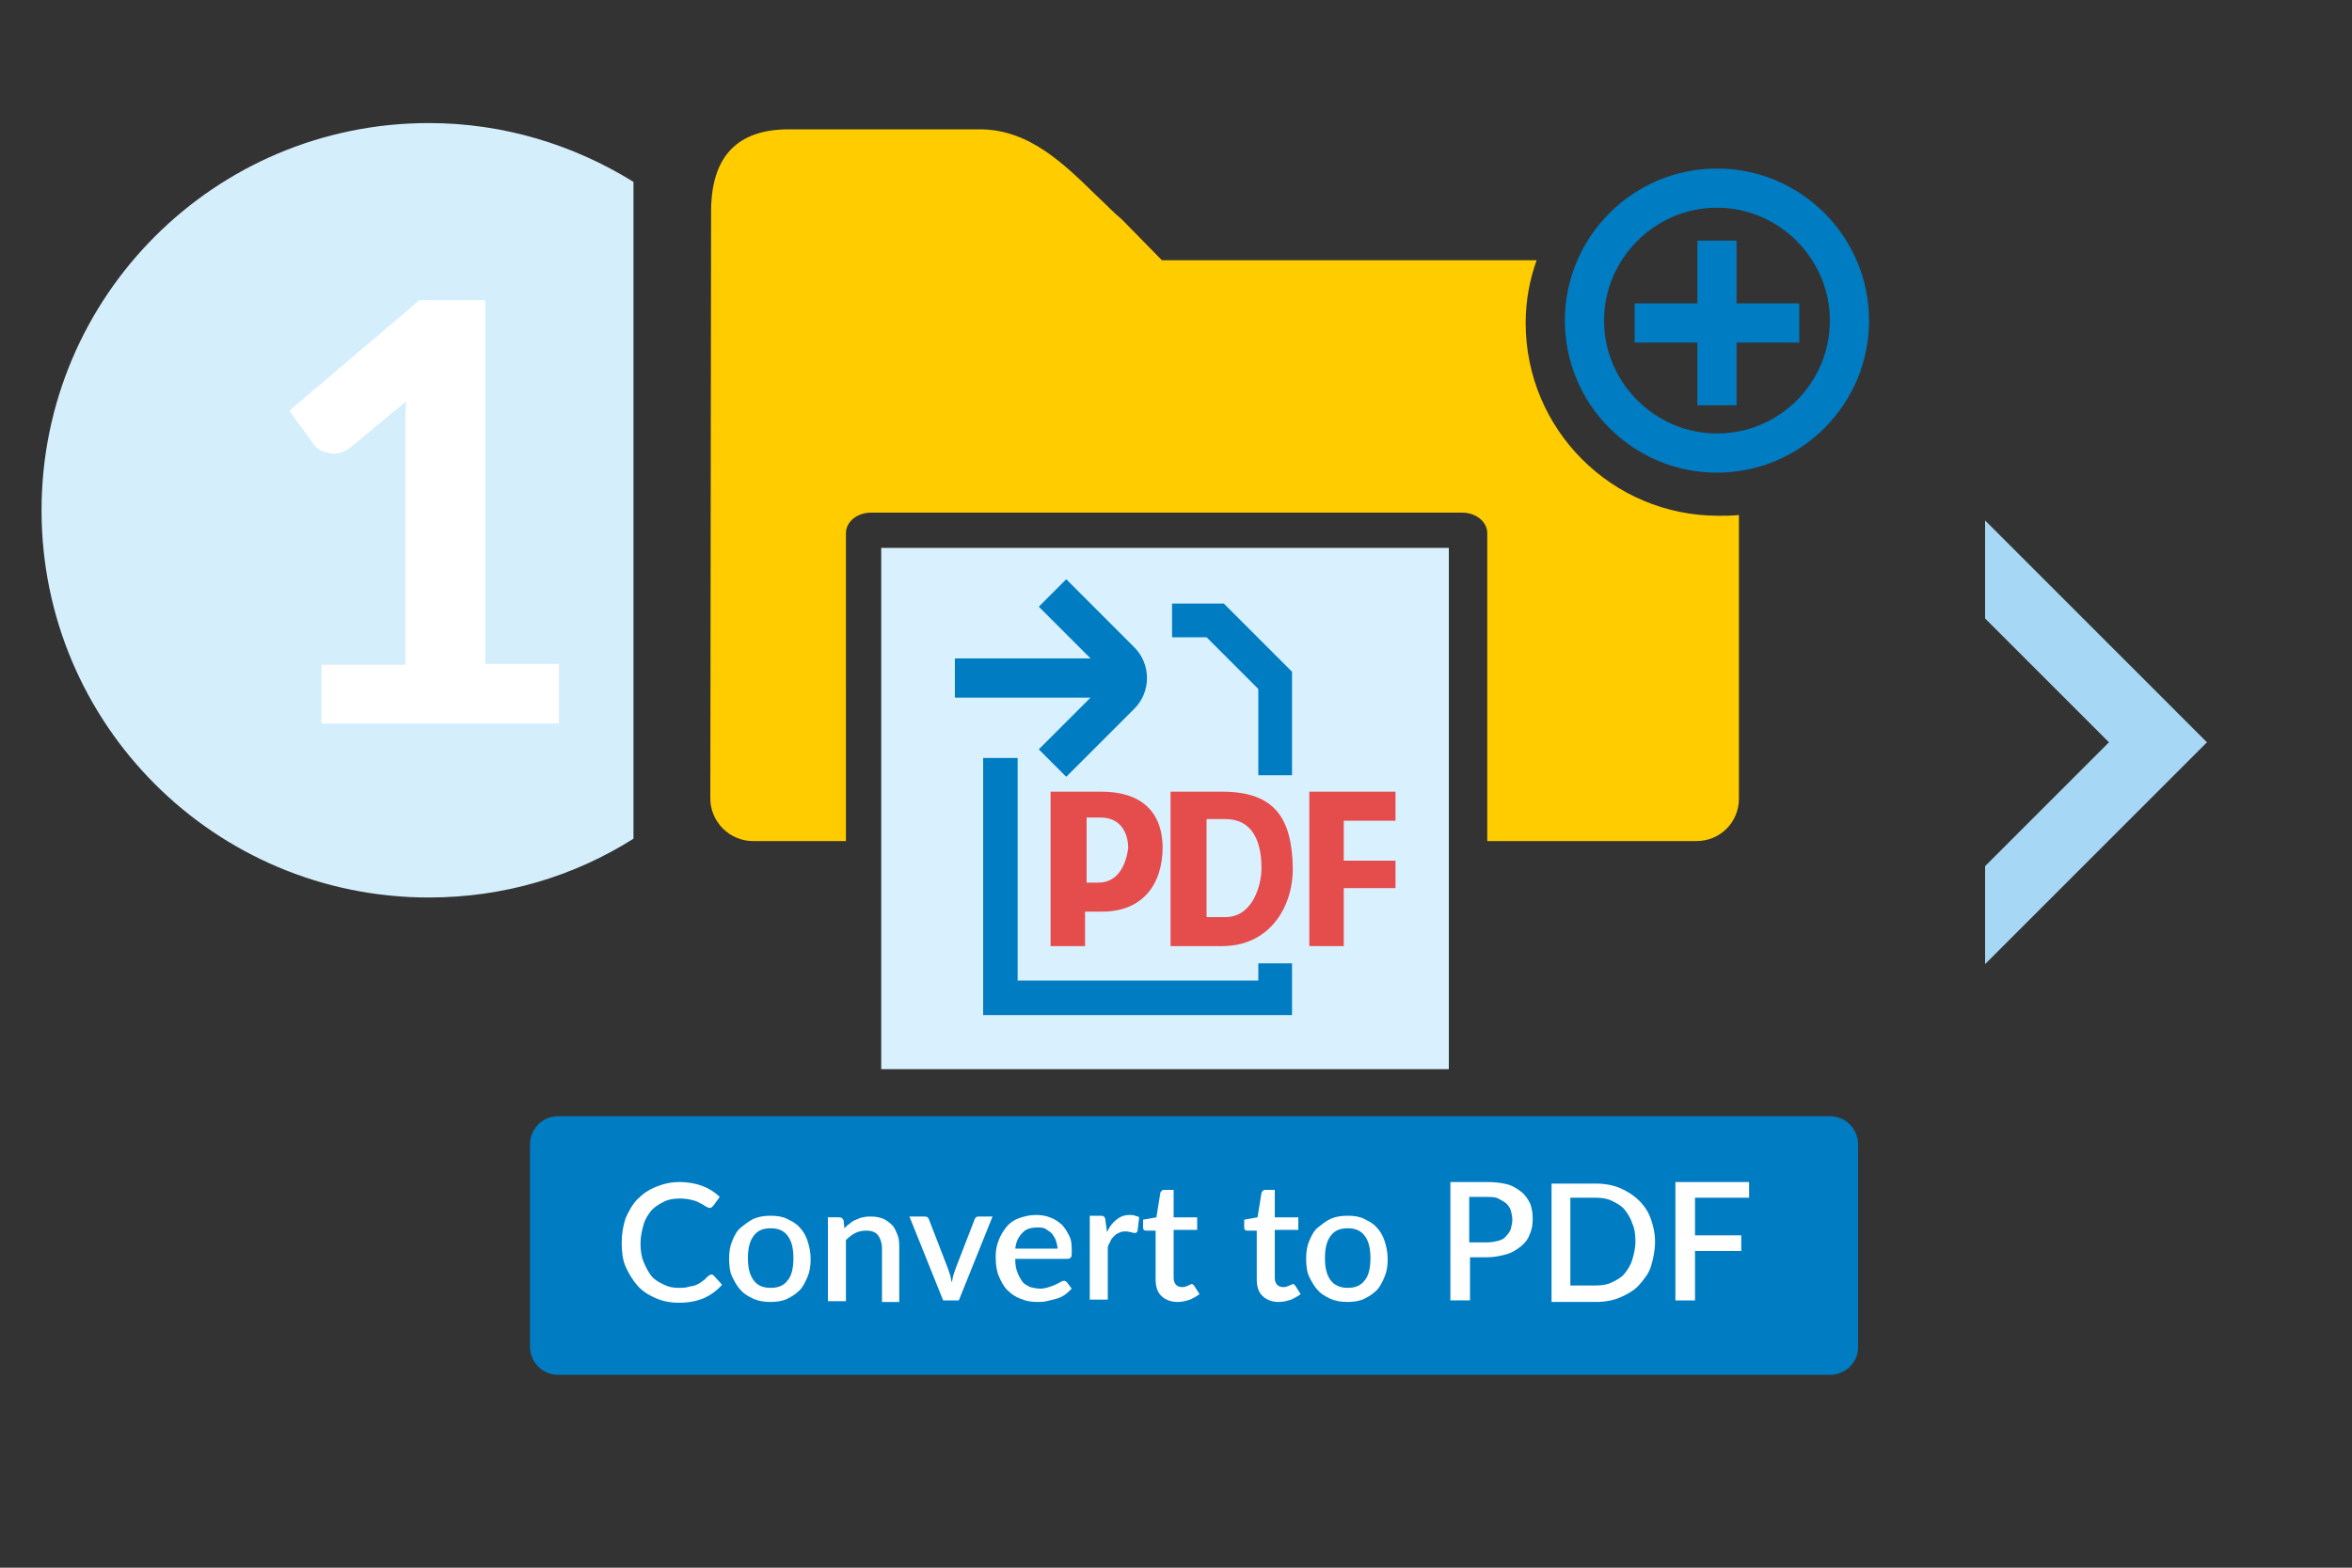
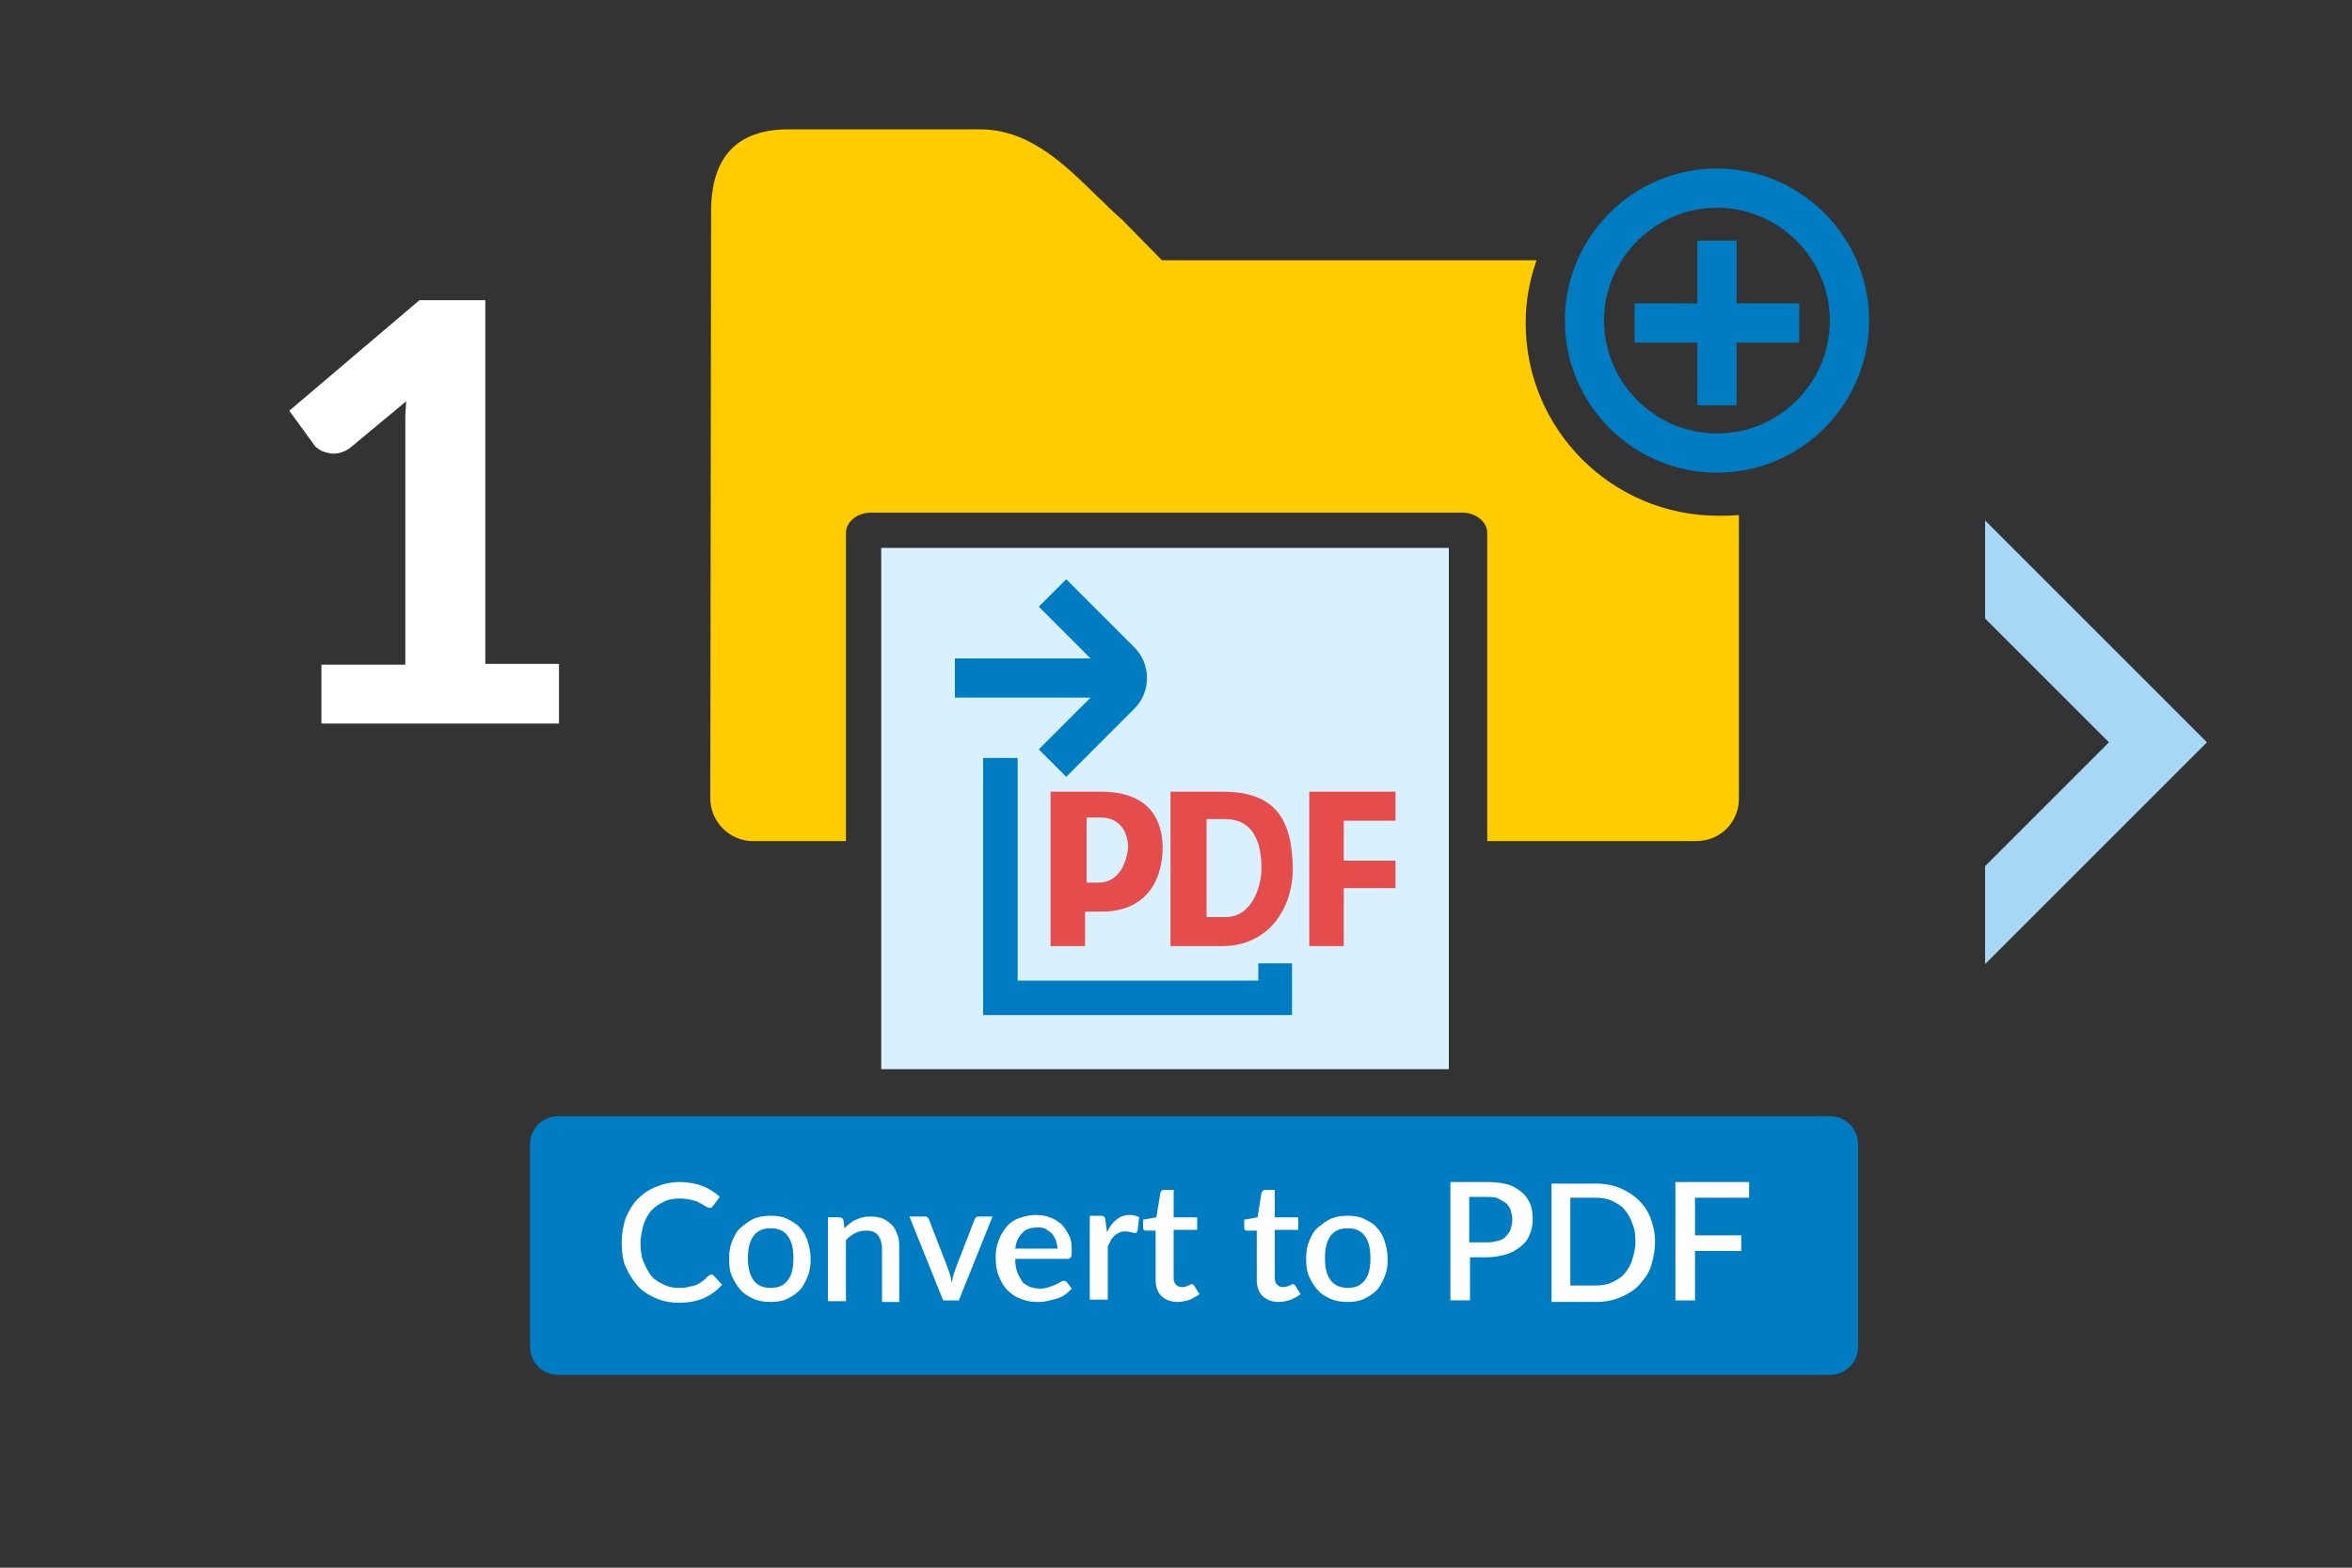
<svg xmlns="http://www.w3.org/2000/svg" version="1.1" id="Layer_1" x="0px" y="0px" viewBox="0 0 300 200" xml:space="preserve" style="width: 300px; height: 200px">
  <rect x="0" y="0" width="300" height="200" fill="#333333" stroke="none" />
-   <path fill="#D4EEFC" d="M80.8,23.2c-7.6-4.7-16.5-7.5-26.1-7.5c-27.3,0-49.4,22.1-49.4,49.4c0,27.3,22.1,49.4,49.4,49.4  c9.6,0,18.5-2.7,26.1-7.5V23.2z" />
  <path fill="#FFFFFF" d="M71.3,84.8v7.5H41v-7.5h10.7V55.2c0-0.6,0-1.3,0-2c0-0.7,0.1-1.4,0.1-2l-7.1,5.9c-0.5,0.4-1,0.6-1.5,0.7  c-0.5,0.1-0.9,0.1-1.3,0c-0.4-0.1-0.8-0.2-1.1-0.4s-0.6-0.4-0.7-0.6l-3.2-4.4l16.6-14.1h8.4v46.4H71.3z" />
  <path fill="#007CC2" d="M219,21.5c-10.7,0-19.4,8.7-19.4,19.4s8.7,19.4,19.4,19.4c10.7,0,19.4-8.7,19.4-19.4S229.7,21.5,219,21.5z   M219,55.3c-7.9,0-14.4-6.5-14.4-14.4s6.5-14.4,14.4-14.4c7.9,0,14.4,6.5,14.4,14.4S227,55.3,219,55.3z M229.5,38.7v5h-8v8h-5v-8h-8  v-5h8v-8h5v8H229.5z" />
  <polygon fill="#A6D8F5" points="253.2,66.4 253.2,78.9 269,94.7 253.2,110.5 253.2,123 281.5,94.7 " />
  <path fill-rule="evenodd" clip-rule="evenodd" fill="#FFCC00" d="M219.2,65.8c-13.6,0-24.6-11-24.6-24.6c0-2.8,0.5-5.5,1.4-8h-47.8  l-5.1-5.2c-1.1-0.9-2.1-2-3.3-3.1c-4-3.9-8.5-8.4-14.8-8.4h-24.4c-6.5,0-9.8,3.4-9.9,10.2l-0.1,75.2c0,1.4,0.6,2.8,1.6,3.8  c1,1,2.4,1.6,3.8,1.6h11.9V68c0-1.4,1.4-2.6,3.2-2.6h75.4c1.8,0,3.2,1.2,3.2,2.6v39.3h26.7c3,0,5.4-2.4,5.4-5.4V65.7  C220.9,65.8,220.1,65.8,219.2,65.8z" />
  <rect x="112.4" y="69.9" fill="#D9F1FF" width="72.4" height="66.5" />
  <path fill="#E54D4D" d="M140.5,101H134v19.7h4.4v-4.4h2.2c5,0,7.7-3.3,7.7-8.3C148.2,103.4,145.4,101,140.5,101z M140.1,112.6h-1.5  v-8.3h1.8c2.4,0,3.5,1.8,3.5,3.9C143.6,110.5,142.5,112.6,140.1,112.6z M155.9,101h-6.6v19.7h6.6c5.9,0,9-4.8,9-9.9  C164.8,104.5,162.7,101,155.9,101z M156.3,117h-2.4v-12.5h2.4c4.4,0,4.6,4.6,4.6,6.3C160.9,112.9,159.8,117,156.3,117z M171.4,104.8  v5h6.6v3.5h-6.6v7.4H167V101H178v3.7H171.4z" />
  <g>
-     <polygon fill="#007CC2" points="156.1,77 149.5,77 149.5,81.3 153.9,81.3 160.5,87.9 160.5,98.9 164.8,98.9 164.8,85.7  " />
    <polygon fill="#007CC2" points="160.5,125.1 129.8,125.1 129.8,96.7 125.4,96.7 125.4,129.5 164.8,129.5 164.8,122.9 160.5,122.9     " />
  </g>
  <path fill-rule="evenodd" clip-rule="evenodd" fill="#007CC2" d="M233.4,175.4H71.2c-2,0-3.6-1.6-3.6-3.6V146c0-2,1.6-3.6,3.6-3.6  h162.2c2,0,3.6,1.6,3.6,3.6v25.9C237,173.8,235.4,175.4,233.4,175.4z" />
  <g>
    <path fill="#FFFFFF" d="M90.8,162.6c0.1,0,0.2,0.1,0.3,0.2l1,1.1c-0.6,0.7-1.4,1.3-2.3,1.7c-0.9,0.4-2,0.6-3.2,0.6   c-1.1,0-2.1-0.2-3-0.6c-0.9-0.4-1.7-0.9-2.3-1.6c-0.6-0.7-1.1-1.5-1.5-2.4s-0.5-2-0.5-3.1s0.2-2.2,0.5-3.1c0.4-0.9,0.9-1.8,1.5-2.4   c0.7-0.7,1.4-1.2,2.4-1.6s1.9-0.6,3-0.6c1.1,0,2.1,0.2,2.9,0.5s1.6,0.8,2.2,1.4l-0.8,1.1c-0.1,0.1-0.1,0.1-0.2,0.2   s-0.2,0.1-0.3,0.1c-0.1,0-0.3-0.1-0.5-0.2c-0.2-0.1-0.4-0.3-0.7-0.4c-0.3-0.2-0.6-0.3-1-0.4c-0.4-0.1-0.9-0.2-1.6-0.2   c-0.7,0-1.4,0.1-2,0.4s-1.1,0.6-1.6,1.1c-0.4,0.5-0.8,1.1-1,1.8c-0.2,0.7-0.4,1.5-0.4,2.4c0,0.9,0.1,1.7,0.4,2.4   c0.3,0.7,0.6,1.3,1,1.8s1,0.8,1.6,1.1c0.6,0.3,1.2,0.4,1.9,0.4c0.4,0,0.8,0,1.1-0.1s0.6-0.1,0.9-0.2c0.3-0.1,0.5-0.2,0.8-0.4   c0.2-0.2,0.5-0.3,0.7-0.6C90.5,162.6,90.7,162.6,90.8,162.6z" />
    <path fill="#FFFFFF" d="M98.3,155.1c0.8,0,1.5,0.1,2.1,0.4c0.6,0.3,1.2,0.6,1.6,1.1c0.5,0.5,0.8,1.1,1,1.7s0.4,1.4,0.4,2.3   s-0.1,1.6-0.4,2.3s-0.6,1.3-1,1.7c-0.5,0.5-1,0.8-1.6,1.1c-0.6,0.3-1.4,0.4-2.1,0.4c-0.8,0-1.5-0.1-2.2-0.4   c-0.6-0.3-1.2-0.6-1.6-1.1c-0.5-0.5-0.8-1.1-1.1-1.7s-0.4-1.4-0.4-2.3s0.1-1.6,0.4-2.3s0.6-1.3,1.1-1.7s1-0.8,1.6-1.1   C96.8,155.2,97.5,155.1,98.3,155.1z M98.3,164.3c1,0,1.7-0.3,2.2-1c0.5-0.6,0.7-1.6,0.7-2.8s-0.2-2.1-0.7-2.8c-0.5-0.7-1.2-1-2.2-1   c-1,0-1.7,0.3-2.2,1c-0.5,0.7-0.7,1.6-0.7,2.8s0.2,2.1,0.7,2.8S97.3,164.3,98.3,164.3z" />
    <path fill="#FFFFFF" d="M107.7,156.7c0.2-0.2,0.5-0.5,0.7-0.6c0.2-0.2,0.5-0.4,0.8-0.5c0.3-0.1,0.6-0.3,0.9-0.3   c0.3-0.1,0.7-0.1,1-0.1c0.6,0,1.1,0.1,1.6,0.3c0.4,0.2,0.8,0.5,1.1,0.8s0.5,0.8,0.7,1.3c0.2,0.5,0.2,1.1,0.2,1.7v6.8h-2.2v-6.8   c0-0.7-0.2-1.3-0.5-1.7c-0.3-0.4-0.8-0.6-1.5-0.6c-0.5,0-1,0.1-1.4,0.3c-0.4,0.2-0.8,0.5-1.2,0.9v7.8h-2.3v-10.7h1.4   c0.3,0,0.5,0.1,0.6,0.4L107.7,156.7z" />
    <path fill="#FFFFFF" d="M126.6,155.2l-4.3,10.7h-2l-4.3-10.7h1.9c0.2,0,0.3,0,0.4,0.1s0.2,0.2,0.2,0.3l2.4,6.2   c0.1,0.3,0.2,0.6,0.3,0.9c0.1,0.3,0.1,0.6,0.2,0.9c0.1-0.3,0.1-0.6,0.2-0.9c0.1-0.3,0.2-0.6,0.3-0.9l2.4-6.2c0-0.1,0.1-0.2,0.2-0.3   s0.2-0.1,0.4-0.1H126.6z" />
    <path fill="#FFFFFF" d="M129.5,160.8c0,0.6,0.1,1.1,0.3,1.6s0.4,0.8,0.6,1.1s0.6,0.5,1,0.7c0.4,0.1,0.8,0.2,1.3,0.2   c0.4,0,0.8-0.1,1.1-0.2s0.6-0.2,0.8-0.3c0.2-0.1,0.4-0.2,0.6-0.3c0.2-0.1,0.3-0.2,0.5-0.2c0.2,0,0.3,0.1,0.4,0.2l0.6,0.8   c-0.3,0.3-0.6,0.6-0.9,0.8c-0.3,0.2-0.7,0.4-1.1,0.5c-0.4,0.1-0.8,0.2-1.2,0.3c-0.4,0.1-0.8,0.1-1.2,0.1c-0.7,0-1.4-0.1-2.1-0.4   c-0.6-0.2-1.2-0.6-1.7-1.1c-0.5-0.5-0.8-1.1-1.1-1.8c-0.3-0.7-0.4-1.5-0.4-2.5c0-0.7,0.1-1.4,0.4-2.1c0.2-0.6,0.6-1.2,1-1.7   s1-0.9,1.6-1.1s1.3-0.4,2.1-0.4c0.7,0,1.3,0.1,1.8,0.3c0.6,0.2,1,0.5,1.5,0.9c0.4,0.4,0.7,0.9,1,1.5s0.3,1.3,0.3,2   c0,0.4,0,0.6-0.1,0.7s-0.2,0.2-0.4,0.2H129.5z M134.9,159.4c0-0.4-0.1-0.7-0.2-1.1c-0.1-0.3-0.3-0.6-0.5-0.9   c-0.2-0.2-0.5-0.4-0.8-0.6s-0.7-0.2-1.1-0.2c-0.8,0-1.5,0.2-1.9,0.7c-0.5,0.5-0.8,1.1-0.9,2H134.9z" />
    <path fill="#FFFFFF" d="M141.2,157.2c0.3-0.7,0.7-1.2,1.2-1.6s1-0.6,1.7-0.6c0.2,0,0.4,0,0.7,0.1s0.4,0.1,0.5,0.2l-0.2,1.7   c0,0.1-0.1,0.2-0.1,0.2s-0.1,0.1-0.2,0.1c-0.1,0-0.3,0-0.5-0.1c-0.2,0-0.4-0.1-0.6-0.1c-0.3,0-0.6,0-0.8,0.1   c-0.2,0.1-0.5,0.2-0.7,0.4c-0.2,0.2-0.4,0.4-0.5,0.6c-0.1,0.3-0.3,0.5-0.4,0.9v6.7H139v-10.7h1.3c0.2,0,0.4,0,0.5,0.1   s0.2,0.2,0.2,0.5L141.2,157.2z" />
    <path fill="#FFFFFF" d="M150.2,166.1c-0.9,0-1.6-0.3-2.1-0.8c-0.5-0.5-0.7-1.2-0.7-2.1V157h-1.2c-0.1,0-0.2,0-0.3-0.1   s-0.1-0.2-0.1-0.4v-0.9l1.7-0.3l0.5-3.1c0-0.1,0.1-0.2,0.2-0.3c0.1-0.1,0.2-0.1,0.3-0.1h1.2v3.5h3v1.6h-3v6.1   c0,0.4,0.1,0.7,0.3,0.9s0.4,0.3,0.8,0.3c0.2,0,0.3,0,0.5-0.1c0.1,0,0.2-0.1,0.3-0.1c0.1-0.1,0.2-0.1,0.2-0.1c0.1,0,0.1-0.1,0.2-0.1   c0.1,0,0.2,0.1,0.3,0.2l0.7,1.1c-0.4,0.3-0.8,0.5-1.2,0.7C151.2,166,150.7,166.1,150.2,166.1z" />
    <path fill="#FFFFFF" d="M163.1,166.1c-0.9,0-1.6-0.3-2.1-0.8c-0.5-0.5-0.7-1.2-0.7-2.1V157h-1.2c-0.1,0-0.2,0-0.3-0.1   s-0.1-0.2-0.1-0.4v-0.9l1.7-0.3l0.5-3.1c0-0.1,0.1-0.2,0.2-0.3c0.1-0.1,0.2-0.1,0.3-0.1h1.2v3.5h3v1.6h-3v6.1   c0,0.4,0.1,0.7,0.3,0.9s0.4,0.3,0.8,0.3c0.2,0,0.3,0,0.5-0.1c0.1,0,0.2-0.1,0.3-0.1c0.1-0.1,0.2-0.1,0.2-0.1c0.1,0,0.1-0.1,0.2-0.1   c0.1,0,0.2,0.1,0.3,0.2l0.7,1.1c-0.4,0.3-0.8,0.5-1.2,0.7C164.1,166,163.6,166.1,163.1,166.1z" />
    <path fill="#FFFFFF" d="M171.9,155.1c0.8,0,1.5,0.1,2.1,0.4c0.6,0.3,1.2,0.6,1.6,1.1c0.5,0.5,0.8,1.1,1,1.7s0.4,1.4,0.4,2.3   s-0.1,1.6-0.4,2.3s-0.6,1.3-1,1.7c-0.5,0.5-1,0.8-1.6,1.1c-0.6,0.3-1.4,0.4-2.1,0.4c-0.8,0-1.5-0.1-2.2-0.4   c-0.6-0.3-1.2-0.6-1.6-1.1c-0.5-0.5-0.8-1.1-1.1-1.7s-0.4-1.4-0.4-2.3s0.1-1.6,0.4-2.3s0.6-1.3,1.1-1.7s1-0.8,1.6-1.1   C170.4,155.2,171.1,155.1,171.9,155.1z M171.9,164.3c1,0,1.7-0.3,2.2-1c0.5-0.6,0.7-1.6,0.7-2.8s-0.2-2.1-0.7-2.8   c-0.5-0.7-1.2-1-2.2-1c-1,0-1.7,0.3-2.2,1c-0.5,0.7-0.7,1.6-0.7,2.8s0.2,2.1,0.7,2.8S171,164.3,171.9,164.3z" />
    <path fill="#FFFFFF" d="M189.7,150.8c1,0,1.8,0.1,2.6,0.3c0.7,0.2,1.3,0.6,1.8,1c0.5,0.4,0.8,0.9,1.1,1.5c0.2,0.6,0.3,1.2,0.3,1.9   c0,0.7-0.1,1.4-0.4,2c-0.2,0.6-0.6,1.1-1.1,1.5c-0.5,0.4-1.1,0.8-1.8,1c-0.7,0.2-1.6,0.4-2.5,0.4h-2.2v5.5H185v-15.1H189.7z    M189.7,158.5c0.5,0,1-0.1,1.4-0.2c0.4-0.1,0.8-0.3,1-0.6c0.3-0.3,0.5-0.6,0.6-0.9c0.1-0.4,0.2-0.8,0.2-1.2c0-0.4-0.1-0.8-0.2-1.2   c-0.1-0.3-0.3-0.6-0.6-0.9c-0.3-0.2-0.6-0.4-1-0.6s-0.9-0.2-1.5-0.2h-2.2v5.8H189.7z" />
    <path fill="#FFFFFF" d="M211.1,158.4c0,1.1-0.2,2.1-0.5,3.1s-0.9,1.7-1.5,2.4s-1.5,1.2-2.4,1.6c-0.9,0.4-2,0.6-3.1,0.6h-5.7v-15.1   h5.7c1.1,0,2.2,0.2,3.1,0.6s1.7,0.9,2.4,1.6s1.2,1.5,1.5,2.4S211.1,157.3,211.1,158.4z M208.6,158.4c0-0.9-0.1-1.7-0.4-2.3   c-0.2-0.7-0.6-1.3-1-1.8c-0.4-0.5-1-0.8-1.6-1.1c-0.6-0.3-1.3-0.4-2.1-0.4h-3.2V164h3.2c0.8,0,1.5-0.1,2.1-0.4   c0.6-0.3,1.2-0.6,1.6-1.1c0.4-0.5,0.8-1.1,1-1.8C208.4,160,208.6,159.3,208.6,158.4z" />
    <path fill="#FFFFFF" d="M216.2,152.8v4.8h5.9v2h-5.9v6.3h-2.5v-15.1h9.4v2H216.2z" />
  </g>
  <path fill="#007CC2" d="M136,99.1l-3.5-3.5l6.6-6.6h-17.3v-5h17.3l-6.6-6.6l3.5-3.5l8.7,8.7c1,1,1.6,2.4,1.6,3.9s-0.6,2.9-1.6,3.9  L136,99.1z" />
</svg>